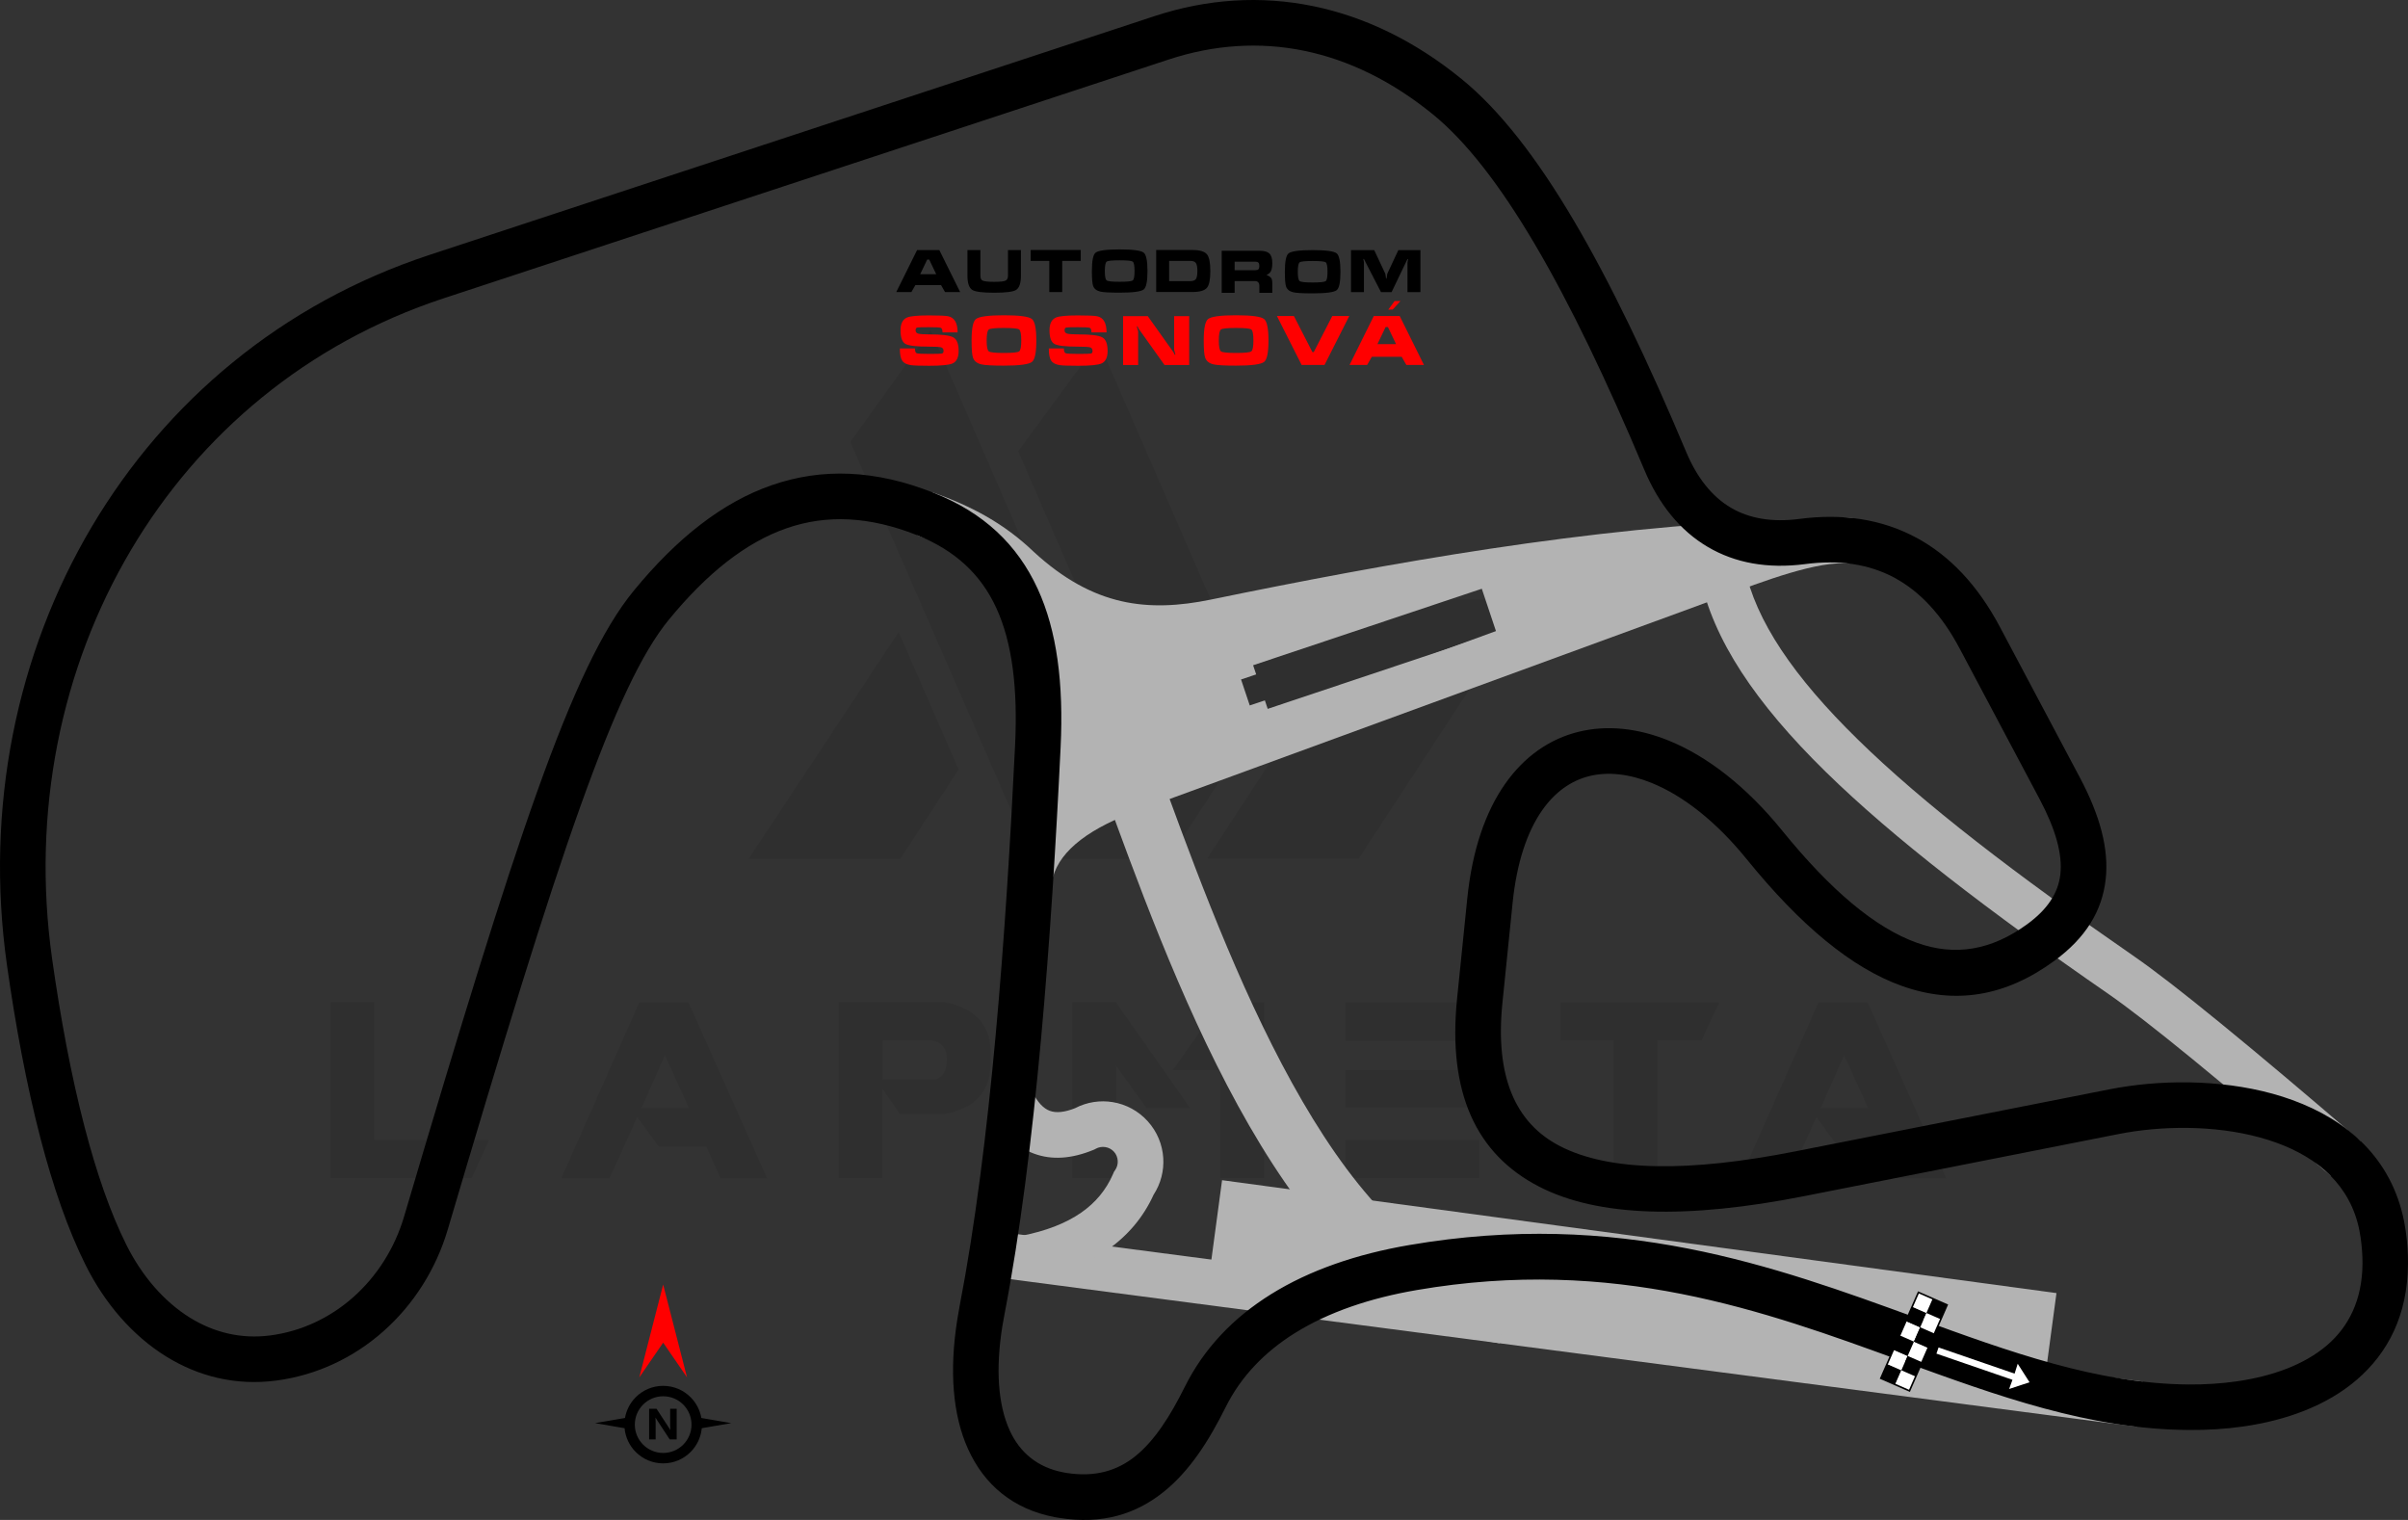
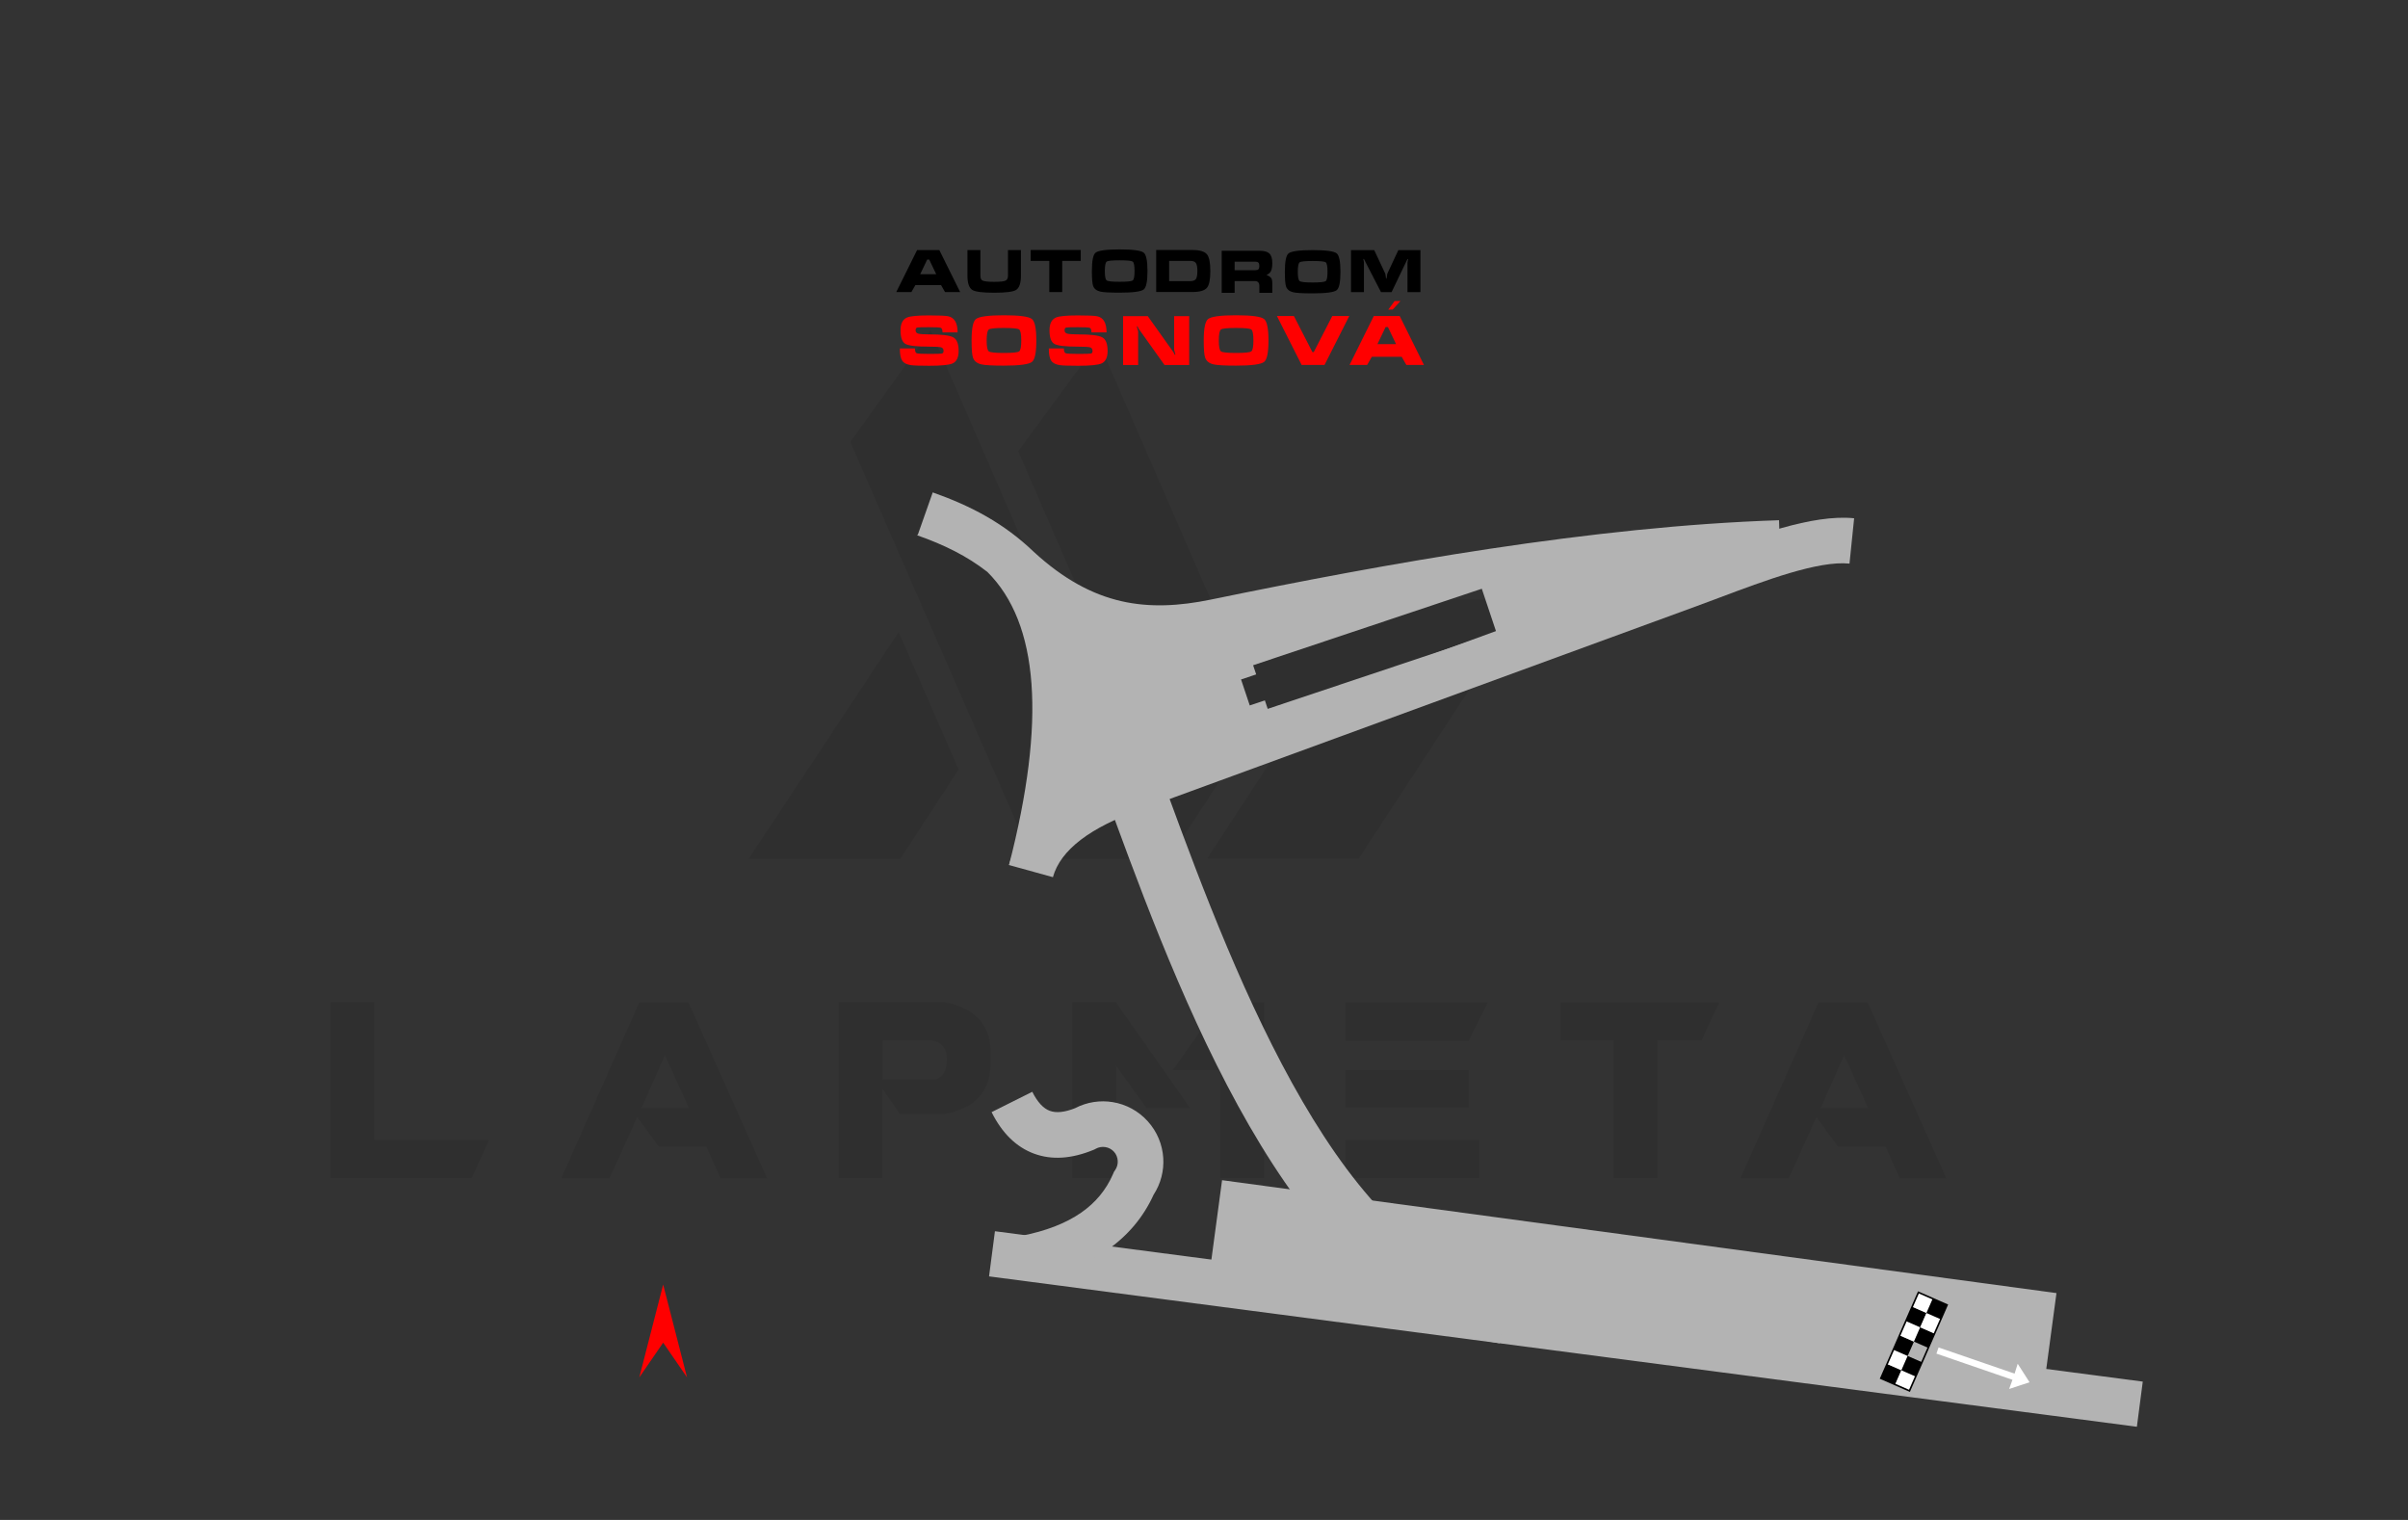
<svg xmlns="http://www.w3.org/2000/svg" xml:space="preserve" width="260.291mm" height="164.291mm" version="1.1" style="shape-rendering:geometricPrecision; text-rendering:geometricPrecision; image-rendering:optimizeQuality; fill-rule:evenodd; clip-rule:evenodd" viewBox="0 0 17999.21 11360.73">
  <rect x="0" y="0" width="17999.21" height="11360.73" fill="#333333" stroke="none" />
  <defs>
    <style type="text/css">
   
    .fil3 {fill:black}
    .fil6 {fill:red}
    .fil4 {fill:white}
    .fil5 {fill:black;fill-rule:nonzero}
    .fil2 {fill:black;fill-rule:nonzero}
    .fil1 {fill:#B3B3B3;fill-rule:nonzero}
    .fil7 {fill:red;fill-rule:nonzero}
    .fil8 {fill:white;fill-rule:nonzero}
    .fil0 {fill:black;fill-opacity:0.071}
   
  </style>
  </defs>
  <g id="Layer_x0020_1">
    <path class="fil0" d="M2471.31 8805.95l0 -1315.82 326.77 0 0 1030.44 858.33 0 -130.71 285.38 -1054.4 0zm3884.28 -5502.91l1359.39 3115.27 1021.72 0 555.52 -847.44 -986.86 0 -1348.5 -3104.37 -601.27 836.55zm1856.09 -749.41l838.72 1927.98 2372.4 0 -1265.71 1934.52 -1132.83 0 0 -2.18 710.19 -1084.9 -1274.43 0 -849.62 -1956.3 601.27 -819.12zm-1045.68 3198.05l-435.7 666.63 -1132.82 0 0 -2.18 1119.75 -1692.7 448.77 1028.25zm-1431.28 3056.45l-348.56 0 -106.75 -237.46 -355.1 0 -161.21 -220.03 -206.95 457.48 -361.64 0 583.84 -1315.82 368.17 0 588.2 1315.82zm-586.02 -527.2l-178.64 -392.13 -174.28 392.13 352.92 0zm1448.71 -213.49l396.49 0c56.64,-17.43 84.96,-69.72 82.78,-156.85 0,-71.9 -34.85,-117.65 -108.92,-135.07l-370.35 0 0 291.92zm130.71 261.42l-132.89 -191.71 0 668.8 -326.78 0 0 -1315.82 786.44 0c230.92,41.39 348.56,165.57 350.74,376.88l0 78.43c-2.18,213.49 -117.64,342.02 -346.38,381.24l-331.13 -0.01 0 2.19zm2167.62 -47.93l-326.78 0 -226.56 -313.7 -0.01 838.72 -328.95 0 0 -1315.82 326.77 0 555.53 790.8zm226.56 -788.62l326.78 0 0 1313.64 -328.95 0 0 -806.04 -355.1 0 357.28 -507.6zm1934.51 1028.26l0 285.38 -999.93 0 0 -285.38 999.93 0zm-78.42 -522.84l0 281.03 -921.51 0 0 -281.03 921.51 0.01zm143.78 -505.42l-143.78 287.57 -921.51 0 0 -287.57 1065.29 0zm936.76 283.2l-394.31 0 0 -283.2 1187.29 0 -132.89 283.2 -328.95 0 0 1030.44 -328.96 0 0 -1030.44 -2.18 0zm2490.04 1032.61l-348.57 0 -106.75 -237.46 -355.09 0 -161.21 -220.03 -206.96 457.48 -361.63 0 583.84 -1315.82 368.17 0 588.2 1315.82zm-586.02 -527.2l-178.64 -392.13 -174.28 392.13 352.92 0z" />
    <polygon class="fil1" points="15972.65,10664.18 7392.9,9540.17 7436.93,9202.65 16016.67,10326.66 " />
    <path class="fil1" d="M8729.11 5935.6c515.85,1408.14 1317.85,3487.73 2543.42,3670.55l-63.47 433.96c-1470.31,-219.32 -2329.4,-2421.75 -2880.72,-3925.55l-786.21 351.07c277.77,-1077.17 223.8,-1807.38 -161.71,-2190.81 -153.73,-119.92 -324.38,-203.16 -521.83,-272.86l0.39 -1.12c-2.15,-0.5 -4.25,-1.06 -6.4,-1.55l7.92 -2.75 111.48 -316.11c290.16,102.43 533.47,231.99 754.84,443.97l0.01 -0.01c223.67,206 438.78,319.27 653.4,368.65 216.27,49.76 437.74,36.43 670.16,-11.44 658.68,-135.67 1374.77,-272.9 2091.77,-380.71 723.48,-108.79 1458.38,-189.64 2155.64,-212.59l10.68 340.19c-287.98,9.48 -584.37,29.42 -885.12,57.5l-3694.26 1649.61zm637.59 -963.35l22.91 68.49 -113.01 37.8 64.97 194.24 113.01 -37.8 21.17 63.29 1709.35 -571.73 -109.04 -326.02 -1709.36 571.73z" />
    <polygon class="fil1" points="9134.67,8821.14 15371.61,9665.09 15290.61,10267.8 9053.67,9423.86 " />
    <path class="fil1" d="M13824.5 4212.59c-232.15,-23.79 -630.76,126.07 -973.68,255.01 -54.46,20.48 -107.47,40.41 -170.57,63.5l-4145.86 1517.16c-386.58,135.82 -607.96,305.19 -664.07,508.09l-328.19 -90.71c87.63,-316.83 380.38,-562.9 878.21,-738.19l4143.84 -1516.53c45.1,-16.5 105.06,-39.05 166.56,-62.17 377.59,-141.97 816.5,-306.99 1128.44,-275.02l-34.69 338.86z" />
    <path class="fil1" d="M7634.7 9236.97c182.51,-35.47 331.29,-93.1 446.28,-172.83 108.15,-74.99 187.51,-170.9 238.04,-287.67l8.04 -18.59 7.97 -11.43c14.86,-21.33 21.4,-46.19 19.88,-70.35 -1.56,-24.67 -10.97,-48.54 -27.94,-67.32 -17.16,-19 -39.84,-30.83 -63.85,-34.82 -24.49,-4.06 -50.06,-0.21 -72.48,12.25l-8.8 4.89 -9.2 3.78c-163.86,67.3 -311.65,76.62 -443.34,27.96 -132.65,-49.01 -238.48,-152.47 -317.46,-310.34l304.18 -152.09c38.44,76.84 82.01,124.26 130.68,142.25 48.09,17.76 111.09,11.24 188.97,-19.58 89.23,-46.6 188.28,-60.89 282.15,-45.31 98.03,16.26 190.75,64.84 261.28,142.89 70.72,78.27 109.74,175.32 115.99,274.1 5.99,94.84 -17.72,191.43 -72.07,274.83 -76.72,168.51 -192.92,306.75 -348.61,414.71 -154.45,107.1 -346.36,182.96 -575.68,227.53l-64.03 -334.85z" />
-     <path class="fil1" d="M17423.62 8789.78c-426.6,-367.28 -770.44,-657.22 -1035.43,-873.73 -280.9,-229.52 -488.74,-390.32 -626.85,-485.84 -898.88,-621.69 -1607.15,-1163.9 -2115.47,-1662.16 -524.8,-514.41 -841.02,-987.51 -938.37,-1457.18l333.53 -68.04c82.51,398.08 367.09,815.31 843.65,1282.43 493.04,483.28 1186.76,1013.86 2070.11,1624.8 145.69,100.76 360.69,266.9 648.21,501.84 288.09,235.39 635.2,527.62 1043.42,879.07l-222.79 258.82z" />
-     <path class="fil2" d="M944.39 9303.98c115.16,230.33 279.69,424.23 478.44,546.67 174.67,107.61 377.53,159.62 597.6,130.78 235.24,-30.83 447.47,-133.18 618.69,-284.51 177.38,-156.78 310.99,-366.16 381.15,-603.47 417.36,-1411.67 731.24,-2437.87 993.88,-3173.76 269.58,-755.29 492,-1222.94 722.82,-1504.24 323.62,-394.39 662.74,-660.86 1030.75,-788.71 376.67,-130.86 775.78,-115.86 1210.28,56.37 375.13,148.69 626.32,387.37 778.12,717.1 145.31,315.64 194.65,710.26 171.64,1186.28 -33.82,699.88 -79.76,1452.16 -146.85,2184.96 -67.25,734.52 -155.35,1444.65 -273.12,2055.04 -6.57,34.06 -11.62,62.09 -15.17,84.21 -51.77,322.63 -32.58,587.74 53.63,778.6 76.25,168.82 210.75,278.77 399.94,315.27l22.61 4.26c218.79,35.1 384.54,-17.63 517.65,-124.79 146.14,-117.67 263.03,-304.17 369.01,-517.25 144.61,-290.74 365.8,-519.26 644.13,-692.74 290.72,-181.19 643.1,-301.02 1034.2,-368.02 1563.01,-267.82 2725.21,155.73 3792.1,544.54 697.64,254.24 1352.94,493.06 2037.35,497.57 118.78,0.77 237.82,-6.58 354.01,-23.11 266.03,-37.84 506.71,-123.9 677.63,-270.85 161.13,-138.54 262.31,-337.34 264.1,-609.53 0.39,-60.17 -4.25,-125.62 -14.33,-196.58 -2.23,-15.68 -5.17,-32.73 -8.78,-51.03 -66.75,-338 -311.65,-543.54 -616.61,-654.72 -329.49,-120.13 -726.76,-134.3 -1062.25,-86.58 -40.4,5.74 -81.45,12.75 -122.79,20.92l-2348.54 463.85c-872.23,172.27 -1538.95,156.38 -1980.46,-70.74 -473.11,-243.39 -685.38,-704.61 -613.78,-1407.5l76.11 -747.16c37.05,-363.72 137.23,-647.81 281.3,-853.97 145.67,-208.43 334.78,-337.99 549.75,-391.14 210.74,-52.12 441.78,-29.22 676.24,66.23 285.22,116.12 578.47,341.64 845.8,671.21 362.83,447.3 696.33,727.95 1007.98,839.54 284.9,102.02 557.79,55.94 825.72,-140.2 150.18,-109.93 230.53,-231.75 246.18,-371.27 17.22,-153.49 -36.5,-339.53 -155.51,-563.66l-597.46 -1125.21c-134.77,-253.82 -297.93,-425.73 -484.05,-526.62l0.15 -0.28c-195.23,-105.66 -420.99,-136.11 -670.04,-103.55 -282.57,36.95 -525.41,-8.83 -727.52,-127.64 -207.62,-122.06 -366.2,-317.83 -475.17,-577.01 -282.41,-671.66 -553.49,-1237.08 -819.8,-1688.24 -259.57,-439.75 -511.32,-765.46 -761.05,-968.78 -305,-248.33 -629.32,-406.45 -960.61,-474.69 -332.31,-68.44 -674.34,-46.68 -1013.38,64.97l-5419.96 1784.96c-1022.73,336.81 -1823.39,1016.23 -2334.85,1877.6 -525.72,885.37 -747.07,1963.11 -591.68,3059.91 62.7,442.6 142.64,873.06 242.9,1257.17 88.07,337.44 191.4,638.55 311.9,879.55zm299.67 836.16c-253.71,-156.29 -461.19,-398.75 -603.85,-684.07 -132.1,-264.2 -243.64,-587.67 -337.24,-946.25 -104.17,-399.09 -186.66,-842.4 -250.9,-1295.86 -166.38,-1174.39 71.42,-2329.71 635.71,-3280.03 552.64,-930.7 1417.36,-1664.69 2521.63,-2028.35l5419.96 -1784.96c395.21,-130.15 796.23,-155.04 1188.15,-74.32 385.31,79.36 759.24,260.62 1107.37,544.06 282.94,230.35 560.39,586.19 839.76,1059.51 272.66,461.92 550.37,1041.22 839.81,1729.59 80.31,191.01 191.79,332.13 333.76,415.59 136.53,80.26 307.02,110.34 511.39,83.62 320.32,-41.88 615.14,-0.22 876,141.18l0.66 0c244.75,132.67 454.96,350.57 622.81,666.69l597.46 1125.21c151.38,285.1 218.16,535.57 192.86,761.11 -26.86,239.48 -152.08,439.26 -383.6,608.74 -366.25,268.1 -743.63,329.51 -1141.91,186.9 -371.54,-133.05 -754.22,-449.22 -1157.4,-946.27 -229.72,-283.2 -475.46,-474.45 -709.72,-569.82 -167.71,-68.27 -327.21,-86.07 -466.8,-51.55 -135.36,33.47 -256.44,117.91 -352.3,255.07 -111.75,159.92 -190.42,389.66 -221.27,692.55l-76.11 747.16c-55.71,546.98 93.51,897.68 431,1071.3 369.09,189.87 962.12,196.11 1759,38.72l2348.54 -463.85c43.77,-8.64 90.58,-16.54 140.13,-23.59 382.9,-54.47 840.46,-36.77 1226.35,103.92 410.39,149.63 741.47,433.9 835.4,909.53 4.09,20.74 7.92,43.52 11.45,68.38 12.03,84.56 17.53,166.56 17,245.94 -2.52,382.78 -149.18,666.13 -382.83,867.01 -223.86,192.47 -524.95,303.18 -851.06,349.55 -129.86,18.47 -265.61,26.69 -403.37,25.78 -745.34,-4.92 -1426.7,-253.22 -2152.09,-517.58 -1026.04,-373.92 -2143.73,-781.25 -3618.68,-528.52 -348.97,59.79 -659.86,164.5 -911.47,321.32 -225.31,140.43 -403.53,323.73 -518.72,555.34 -124.89,251.1 -268.28,475.43 -461.06,630.64 -205.81,165.7 -457.68,247.93 -784.47,195.5 -16.76,-2.68 -27.78,-4.54 -33.28,-5.6 -305.87,-59.01 -523.37,-236.87 -646.75,-510.04 -113.43,-251.13 -141.53,-582.28 -78.98,-972.05 5.91,-36.78 11.42,-68.47 16.51,-94.87 116.44,-603.5 203.18,-1301.59 269.11,-2021.69 66.09,-721.81 111.71,-1470.61 145.52,-2170.29 20.4,-422.11 -19.98,-764.75 -140.96,-1027.51 -114.49,-248.67 -306.2,-429.59 -594.03,-543.67 -354.45,-140.5 -675.13,-154.45 -972.8,-51.03 -306.35,106.43 -596.23,337.49 -880,683.31 -202.87,247.23 -407.45,683.73 -664.11,1402.85 -263.59,738.53 -575.23,1757.07 -988.55,3155.07 -88.36,298.87 -257.52,563.34 -482.54,762.23 -220.82,195.18 -495.26,327.27 -800.12,367.23 -302.78,39.69 -581.2,-31.45 -820.39,-178.81z" />
    <g id="_2537060841264">
      <g>
        <rect class="fil3" transform="matrix(0.585 -1.337 1.337 0.585 14058.7 10302)" width="80.04" height="80.04" />
        <rect class="fil4" transform="matrix(0.585 -1.337 1.337 0.585 14105.5 10195)" width="80.04" height="80.04" />
        <rect class="fil3" transform="matrix(0.585 -1.337 1.337 0.585 14152.4 10088)" width="80.04" height="80.04" />
        <rect class="fil4" transform="matrix(0.585 -1.337 1.337 0.585 14199.2 9980.94)" width="80.04" height="80.04" />
        <rect class="fil3" transform="matrix(0.585 -1.337 1.337 0.585 14246.1 9873.9)" width="80.04" height="80.04" />
        <rect class="fil4" transform="matrix(0.585 -1.337 1.337 0.585 14293 9766.86)" width="80.04" height="80.04" />
        <rect class="fil4" transform="matrix(0.585 -1.337 1.337 0.585 14165.7 10348.9)" width="80.04" height="80.04" />
        <rect class="fil3" transform="matrix(0.585 -1.337 1.337 0.585 14212.6 10241.9)" width="80.04" height="80.04" />
-         <rect class="fil4" transform="matrix(0.585 -1.337 1.337 0.585 14259.4 10134.8)" width="80.04" height="80.04" />
        <rect class="fil3" transform="matrix(0.585 -1.337 1.337 0.585 14306.3 10027.8)" width="80.04" height="80.04" />
        <rect class="fil4" transform="matrix(0.585 -1.337 1.337 0.585 14353.1 9920.76)" width="80.04" height="80.04" />
        <rect class="fil3" transform="matrix(0.585 -1.337 1.337 0.585 14400 9813.72)" width="80.04" height="80.04" />
      </g>
      <path class="fil2" d="M14342.27 9654.25l219.63 96.17 -286.03 653.35 -225.19 -98.57c95.1,-217.89 190.66,-435.6 286.01,-653.39l5.58 2.45zm102.16 58l-101.44 -44.42 -276.28 631.05 202.91 88.86 276.28 -631.07 -101.46 -44.43z" />
    </g>
    <g id="_2537060842656">
      <path class="fil5" d="M6854.99 1868.96l166.22 0 155.68 314.06 -112.94 0 -29.98 -52.33 -191.73 0 -29.82 52.33 -113.1 0 155.68 -314.06zm90.66 70.88l-14.96 0 -52.41 109.49 119.62 0 -52.25 -109.49zm685.49 -70.88l0 191.37c0,56.88 -12.46,92.65 -37.38,107.38 -22.5,13.42 -76.74,20.16 -162.64,20.16 -85.6,0 -139.77,-6.74 -162.34,-20.16 -24.92,-15.03 -37.38,-50.79 -37.38,-107.38l0 -191.37 96.74 0 0 191.37c0,19.06 5.28,31.22 15.91,36.5 12.61,6.44 41.62,9.67 87.06,9.67 44.79,0 73.22,-3.07 85.24,-9.23 12.03,-5.86 18.03,-18.17 18.03,-36.94l0 -191.37 96.74 0zm72.93 81l0 -81.36 374.22 0 0 81.36 -138.45 0 0 233.06 -96.74 0 0 -233.06 -139.03 0zm873.05 76.14c0,76.45 -9.23,122.19 -27.71,137.14 -19.94,16.12 -80.03,24.18 -180.3,24.18 -73.29,0 -121.37,-2.63 -144.31,-7.91 -28.73,-6.75 -46.84,-21.41 -54.46,-43.9 -5.86,-17.37 -8.79,-53.87 -8.79,-109.51 0,-76.51 9.08,-122.24 27.25,-137.2 19.94,-16.49 80.04,-24.69 180.3,-24.69 100.05,0 159.99,8.06 179.85,24.26 18.77,15.25 28.15,61.13 28.15,137.64zm-318.82 0c0,40.18 4.7,63.4 14.08,69.85 9.09,6.75 41.34,10.12 96.74,10.12 55.7,0 88.24,-3.37 97.63,-10.12 9.09,-6.44 13.63,-29.67 13.63,-69.85 0,-40.53 -4.54,-64.13 -13.63,-70.87 -9.09,-6.45 -41.48,-9.67 -97.19,-9.67 -55.7,0 -88.09,3.22 -97.18,9.67 -9.38,6.74 -14.08,30.34 -14.08,70.87zm383.98 156.48l0 -313.98 270.88 0c55.11,0 91.47,10.99 109.13,33.05 16.35,20.45 24.55,61.93 24.55,124.44 0,62.09 -8.06,103.28 -24.18,123.5 -17.6,21.98 -54.1,32.98 -109.5,32.98l-270.88 0zm96.74 -81.36l157.95 0c20.75,0 34.81,-5.28 42.22,-15.75 7.25,-10.63 10.92,-30.42 10.92,-59.37 0,-29.09 -3.66,-49.03 -10.92,-59.79 -7.41,-10.93 -21.47,-16.35 -42.22,-16.35l-157.95 0 0 151.27zm1280.49 -69.87c0,76.45 -9.23,122.2 -27.7,137.14 -19.92,16.11 -80.04,24.19 -180.3,24.19 -73.29,0 -121.39,-2.59 -144.31,-7.92 -28.72,-6.67 -46.86,-21.42 -54.46,-43.91 -5.86,-17.34 -8.79,-53.87 -8.79,-109.5 0,-76.5 9.11,-122.23 27.26,-137.2 19.94,-16.44 80.05,-24.69 180.3,-24.69 100.04,0 159.99,8.09 179.85,24.26 18.73,15.25 28.14,61.14 28.14,137.64zm-318.82 0c0,40.18 4.85,63.26 14.08,69.85 9.2,6.57 41.33,10.13 96.74,10.13 55.7,0 88.24,-3.43 97.63,-10.13 9.05,-6.47 13.64,-29.67 13.64,-69.85 0,-40.53 -4.49,-64.24 -13.64,-70.86 -9.01,-6.54 -41.48,-9.69 -97.18,-9.69 -55.71,0 -88.13,3.21 -97.18,9.69 -9.38,6.69 -14.08,30.33 -14.08,70.86zm-568.82 -156.92l281.43 0c34.6,0 59.12,6.27 73.44,18.91 15.57,13.72 23.3,37.95 23.3,72.56 0,26.67 -3.14,46.66 -9.67,59.73 -6.65,13.3 -17.96,22.94 -33.79,29.1 17.52,7.62 29.35,15.32 35.11,23.31 5.66,7.84 8.35,21.42 8.35,40.45l0 70.36 -96.74 0 0 -56.28c0,-8.21 -2.41,-15.22 -7.1,-21.11 -5.55,-6.98 -13.73,-10.55 -24.56,-10.55l-153.04 0 0 87.94 -96.73 0 0 -314.42zm96.73 81.36l0 63.76 155.16 0c10.63,0 18.27,-2.35 22.87,-6.96 4.47,-4.47 6.66,-12.68 6.66,-24.7 0,-12.03 -2.42,-20.32 -7.1,-25 -4.68,-4.68 -12.12,-7.1 -22.43,-7.1l-155.16 0zm869.76 -86.23l0 313.91 96.81 0 0 -220.32c0,-2.63 -0.44,-6.01 -1.39,-10.12 -1.98,-9.37 -3.01,-14.22 -3.01,-14.43 0,-2.13 0.89,-3.15 2.57,-3.15 1.24,0 2.56,1.47 3.96,4.4 1.54,2.93 3.15,6.3 4.83,10.12l120.49 233.51 79.16 0 111.7 -232.63c1.1,-2.93 2.57,-6.15 4.4,-9.67 1.76,-3.22 3.22,-4.83 4.4,-4.83 1.75,0 2.63,1.17 2.63,3.51 0,1.18 -0.73,4.55 -2.21,10.12 -1.46,5.57 -2.19,10.26 -2.19,14.07l0 219.44 96.75 0 0 -313.91 -164.91 0 -82.6 176.26c-1.83,11.44 -3.15,20.52 -4.03,27.27 -1.18,7.03 -2.34,10.55 -3.52,10.55 -1.4,0 -2.78,-5.94 -3.96,-17.67 -1.46,-11.35 -2.63,-18.1 -3.51,-20.15l-82.67 -176.26 -173.7 0z" />
      <path class="fil6" d="M6945.74 2645.29c54.37,0 85.79,-0.86 94.24,-2.64 8.62,-1.63 12.89,-8.28 12.89,-19.98 0,-13.91 -5.97,-22.79 -18.02,-26.54 -11.85,-3.42 -41.65,-5.12 -89.11,-5.12 -93.8,0 -153.04,-6.83 -177.62,-20.4 -24.58,-13.66 -36.87,-47.46 -36.87,-101.4 0,-49.93 16.04,-81.85 48.14,-95.86 24.58,-10.59 79.21,-15.87 163.88,-15.87 75.37,0 123.17,2.04 143.4,6.14 47.38,9.47 71.11,49.76 71.11,120.86l-112.67 0c0,-19.47 -4.27,-30.9 -12.71,-34.31 -8.63,-3.08 -38.16,-4.61 -88.61,-4.61 -50.87,0 -80.14,0.85 -87.99,2.64 -7.95,1.96 -11.87,8.96 -11.87,21 0,12.54 6.66,20.75 19.97,24.49 13.4,3.75 40.63,5.63 81.94,5.63 92.87,0 152.79,7.35 179.67,22.02 26.72,14.69 40.04,48.48 40.04,101.4 0,48.83 -15.03,80.07 -45.16,93.72 -25.86,11.61 -84.24,17.42 -175.14,17.42 -69.9,0 -115.23,-1.54 -136.15,-4.61 -32,-4.78 -53.85,-16.04 -65.46,-33.8 -11.69,-17.41 -17.5,-47.8 -17.5,-91.16l112.67 0c0,20.49 4.43,32.44 13.31,35.85 8.87,3.42 40.11,5.12 93.63,5.12zm3464.71 -331.95l-33.79 1.41 47.88 -64.79 43.65 0 -57.74 63.38zm-738.88 48.65l-126.93 0 184.8 365.75 171.06 0 184.96 -365.75 -127.01 0 -138.36 269.46 -5.12 0 -5.12 0 -138.28 -269.46zm-190 183c0,89.03 -10.75,142.29 -32.27,159.7 -23.21,18.77 -93.21,28.16 -209.97,28.16 -85.35,0 -141.35,-3.06 -168.06,-9.22 -33.46,-7.85 -54.55,-24.92 -63.42,-51.12 -6.83,-20.23 -10.25,-62.74 -10.25,-127.53 0,-89.11 10.59,-142.37 31.75,-159.78 23.22,-19.2 93.21,-28.77 209.97,-28.77 116.52,0 186.33,9.39 209.46,28.25 21.85,17.76 32.78,71.19 32.78,160.3zm-371.3 0c0,46.78 5.46,73.84 16.39,81.35 10.59,7.86 48.14,11.78 112.67,11.78 64.87,0 102.77,-3.92 113.7,-11.78 10.58,-7.51 15.88,-34.57 15.88,-81.35 0,-47.2 -5.3,-74.68 -15.88,-82.54 -10.59,-7.51 -48.32,-11.26 -113.19,-11.26 -64.86,0 -102.59,3.75 -113.18,11.26 -10.93,7.86 -16.39,35.34 -16.39,82.54zm-221.33 -182.31l-112.67 0 0 251.88c2.81,9.56 5.47,18.86 8.19,28.17 0,3.42 0.09,6.83 0.43,10.24 -2.31,0 -4.53,-2.22 -6.57,-6.66 -2.39,-4.44 -4.53,-8.96 -6.66,-13.31l-192.56 -270.32 -184.37 0 0 365.58 112.67 0 0 -252.47c0,-0.35 -2.9,-9.74 -8.62,-28.25 -0.34,-3.33 -0.51,-6.66 -0.51,-10.08 2.3,0 4.7,2.22 7.09,6.58 2.12,4.78 4.18,9.22 6.14,13.31l193.07 270.92 184.37 0 0 -365.58zm-829.73 282.61c54.37,0 85.79,-0.86 94.24,-2.64 8.62,-1.63 12.89,-8.28 12.89,-19.98 0,-13.91 -5.97,-22.79 -18.02,-26.54 -11.86,-3.42 -41.65,-5.12 -89.11,-5.12 -93.8,0 -153.04,-6.83 -177.62,-20.4 -24.58,-13.66 -36.88,-47.46 -36.88,-101.4 0,-49.93 16.05,-81.85 48.14,-95.86 24.58,-10.59 79.21,-15.87 163.88,-15.87 75.37,0 123.17,2.04 143.4,6.14 47.37,9.47 71.1,49.76 71.1,120.86l-112.67 0c0,-19.47 -4.27,-30.9 -12.72,-34.31 -8.62,-3.08 -38.16,-4.61 -88.6,-4.61 -50.87,0 -80.14,0.85 -87.99,2.64 -7.95,1.96 -11.87,8.96 -11.87,21 0,12.54 6.65,20.75 19.97,24.49 13.4,3.75 40.63,5.63 81.94,5.63 92.87,0 152.78,7.35 179.67,22.02 26.72,14.69 40.04,48.48 40.04,101.4 0,48.83 -15.03,80.07 -45.16,93.72 -25.86,11.61 -84.24,17.42 -175.14,17.42 -69.91,0 -115.23,-1.54 -136.15,-4.61 -32,-4.78 -53.85,-16.04 -65.46,-33.8 -11.69,-17.41 -17.5,-47.8 -17.5,-91.16l112.67 0c0,20.49 4.43,32.44 13.31,35.85 8.87,3.42 40.11,5.12 93.63,5.12zm2209.6 -283.29l193.59 0 181.29 365.75 -131.53 0 -34.91 -60.95 -223.29 0 -34.74 60.95 -131.7 0 181.3 -365.75zm105.58 82.54l-17.41 0 -61.03 127.52 139.3 0 -60.87 -127.52zm-2628.09 100.46c0,89.03 -10.75,142.29 -32.27,159.7 -23.21,18.77 -93.21,28.16 -209.98,28.16 -85.36,0 -141.35,-3.06 -168.07,-9.22 -33.45,-7.85 -54.54,-24.92 -63.41,-51.12 -6.83,-20.23 -10.25,-62.74 -10.25,-127.53 0,-89.11 10.59,-142.37 31.75,-159.78 23.22,-19.2 93.21,-28.77 209.97,-28.77 116.52,0 186.34,9.39 209.47,28.25 21.85,17.76 32.78,71.19 32.78,160.3zm-371.31 0c0,46.78 5.47,73.84 16.39,81.35 10.59,7.86 48.14,11.78 112.67,11.78 64.87,0 102.77,-3.92 113.7,-11.78 10.58,-7.51 15.87,-34.57 15.87,-81.35 0,-47.2 -5.29,-74.68 -15.87,-82.54 -10.59,-7.51 -48.32,-11.26 -113.19,-11.26 -64.87,0 -102.6,3.75 -113.19,11.26 -10.92,7.86 -16.39,35.34 -16.39,82.54z" />
    </g>
    <g id="_2537060843952">
-       <path class="fil2" d="M4957.02 10358.35c79.89,0 152.29,32.44 204.72,84.85l0.16 0.16c41.34,41.34 70.24,95.12 80.62,155.19l223.37 38.48 -220.37 37.96c-6.38,69.29 -37.13,131.5 -83.62,177.98l-0.16 0c-52.43,52.41 -124.83,84.85 -204.72,84.85 -80.01,0 -152.46,-32.44 -204.88,-84.85 -46.48,-46.48 -77.24,-108.7 -83.61,-177.98l-220.37 -37.96 223.37 -38.48c10.38,-60.07 39.26,-113.84 80.61,-155.19l0 -0.16c52.42,-52.42 124.87,-84.85 204.88,-84.85zm101.05 400.42l-52.01 0 -94.37 -143.83c-5.5,-8.39 -9.38,-14.71 -11.49,-18.97l-0.61 0c0.82,8.07 1.25,20.44 1.25,37l0 125.8 -48.7 0 0 -228.88 55.58 0 90.82 139.32c4.14,6.31 7.95,12.53 11.49,18.68l0.65 0c-0.87,-5.28 -1.31,-15.8 -1.31,-31.44l0 -126.57 48.7 0 0 228.88zm48.81 -260.55c-38.31,-38.27 -91.31,-61.95 -149.86,-61.95 -58.49,0 -111.47,23.72 -149.78,62.03 -38.36,38.24 -62.03,91.24 -62.03,149.79 0,58.49 23.73,111.47 62.03,149.78 38.31,38.31 91.29,62.03 149.78,62.03 58.54,0 111.55,-23.67 149.86,-61.95 38.24,-38.39 61.96,-91.36 61.96,-149.86 0,-58.54 -23.68,-111.55 -61.96,-149.86z" />
      <polygon class="fil7" points="4957.02,10035.54 4778.66,10295.02 4957.02,9601.24 5135.38,10295.02 " />
    </g>
    <path class="fil8" d="M15170.25 10331.46l-88.3 -138.2 -23.29 73.85c-189.44,-65.34 -378.92,-130.56 -568.42,-195.72l-15.86 46.14c189.47,65.17 378.94,130.36 568.35,195.71l-25.05 68.53 152.57 -50.31z" />
  </g>
</svg>